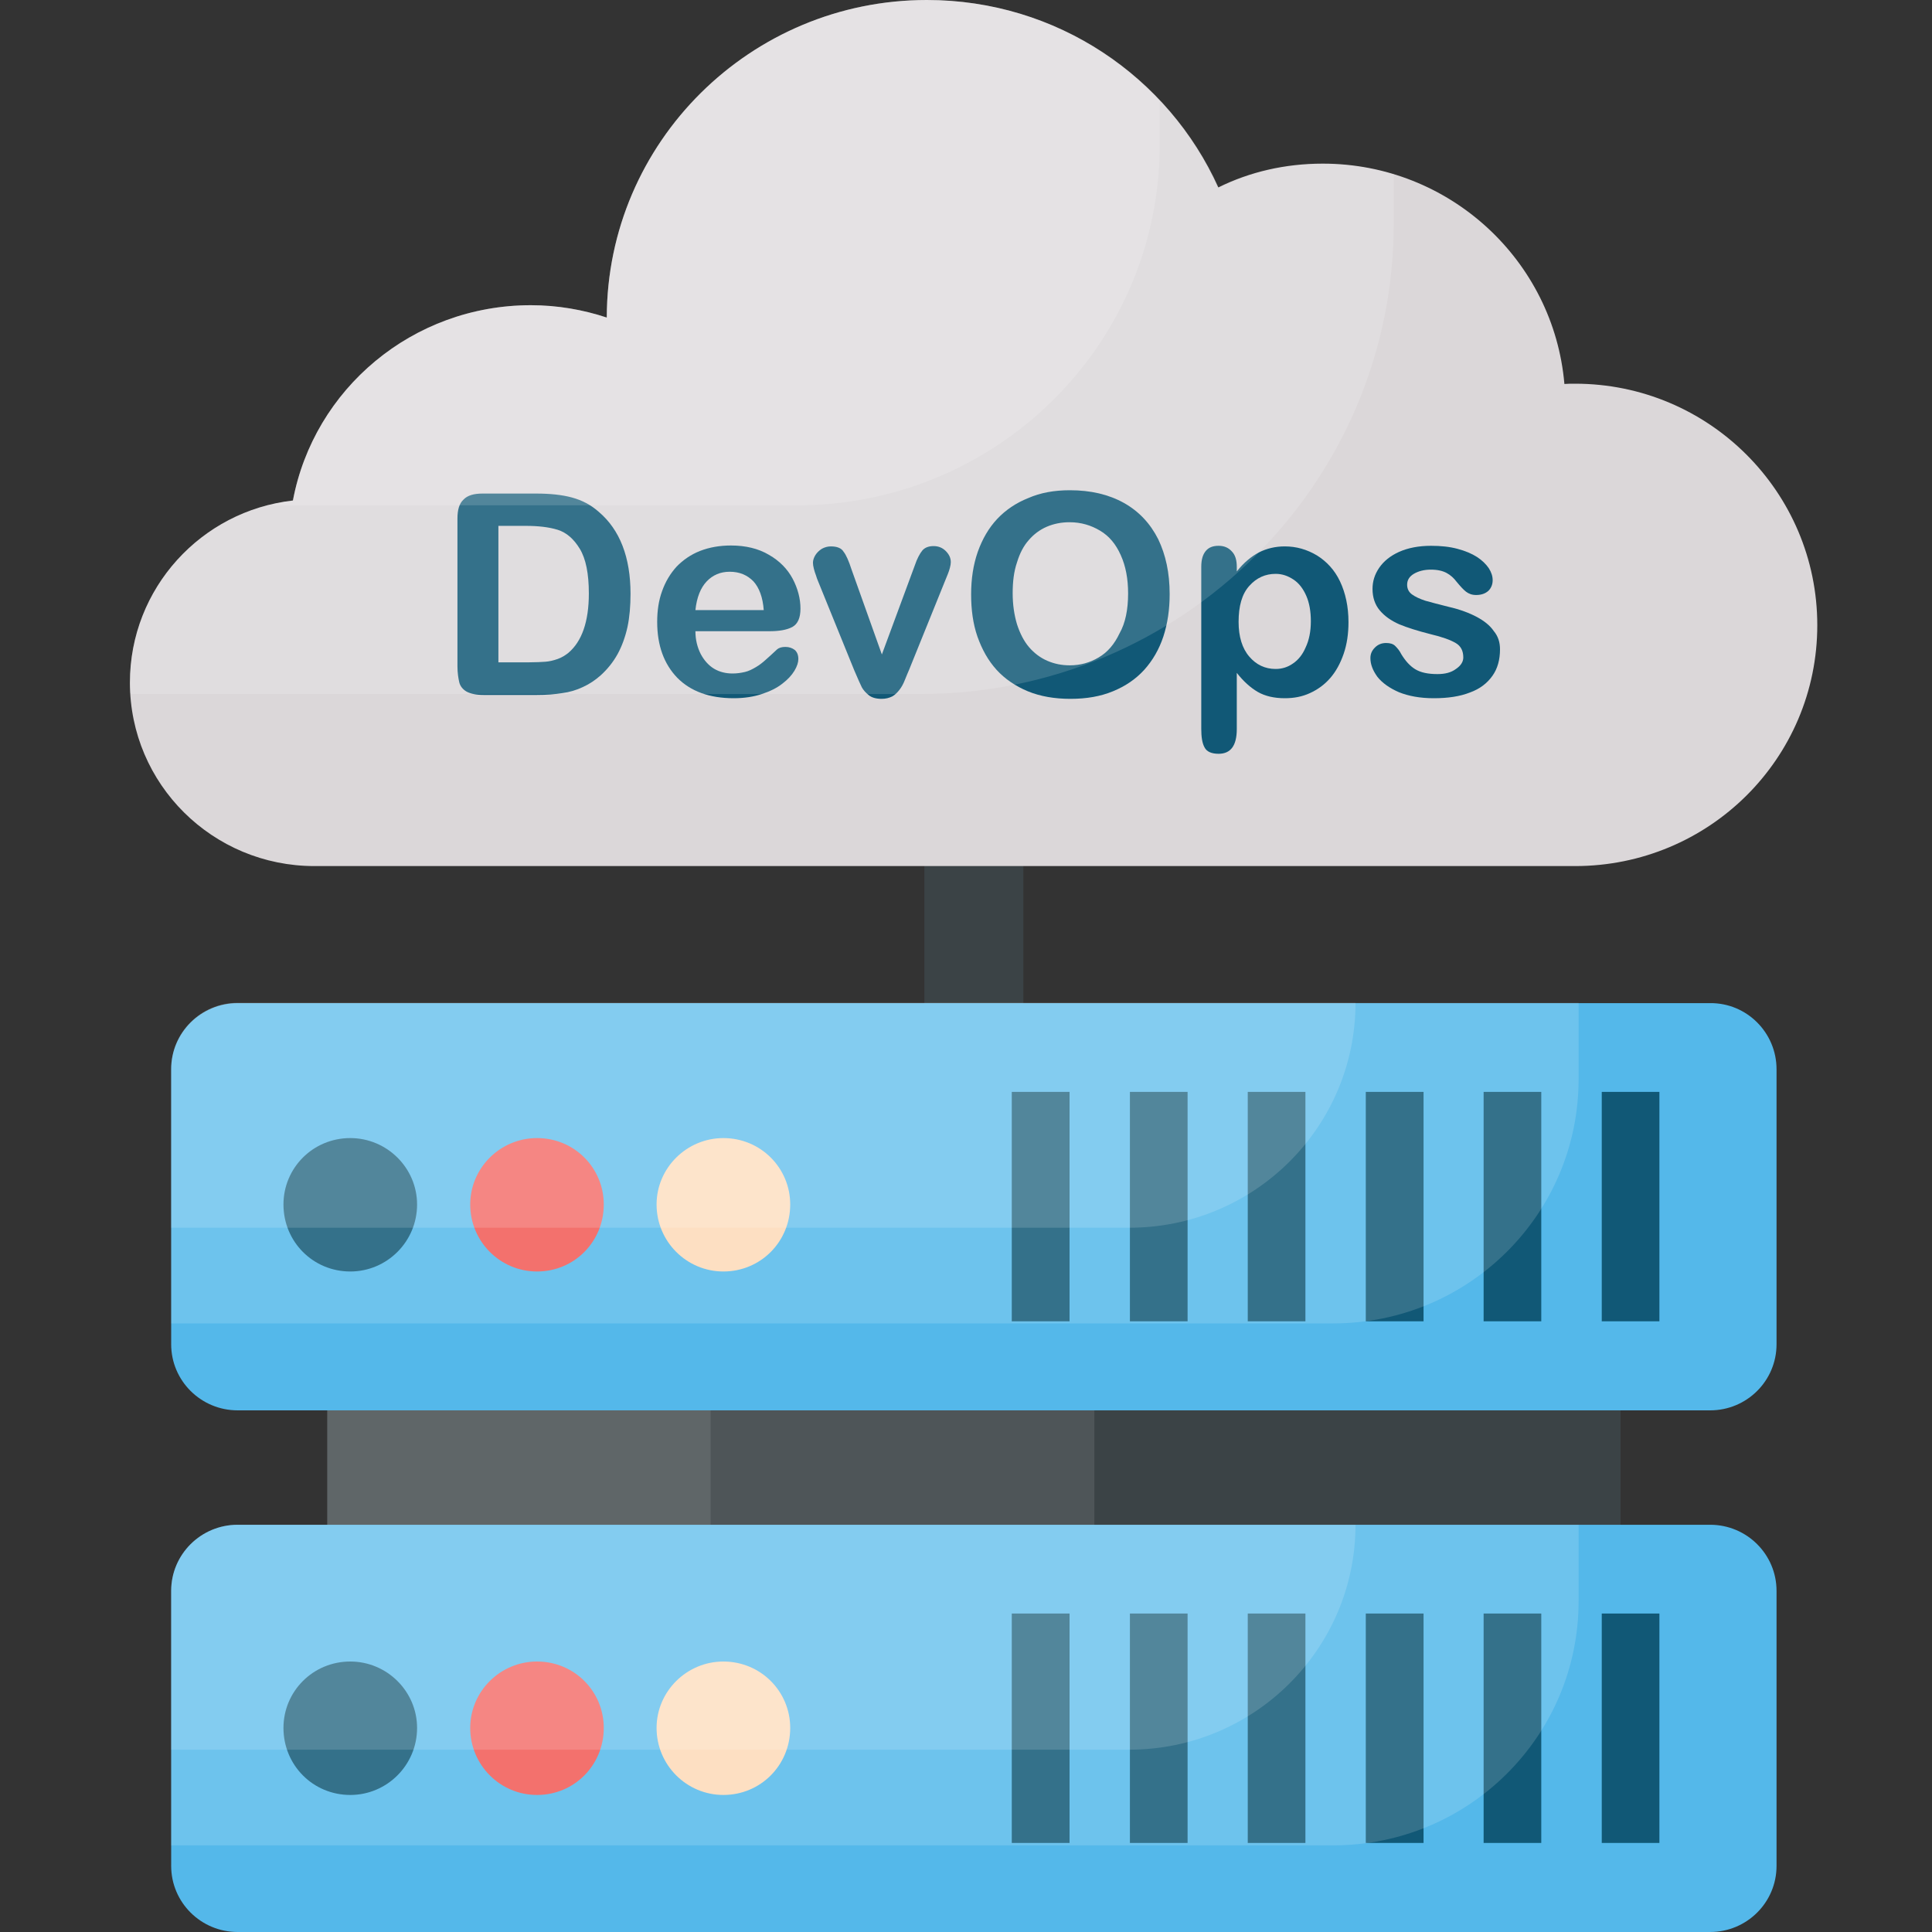
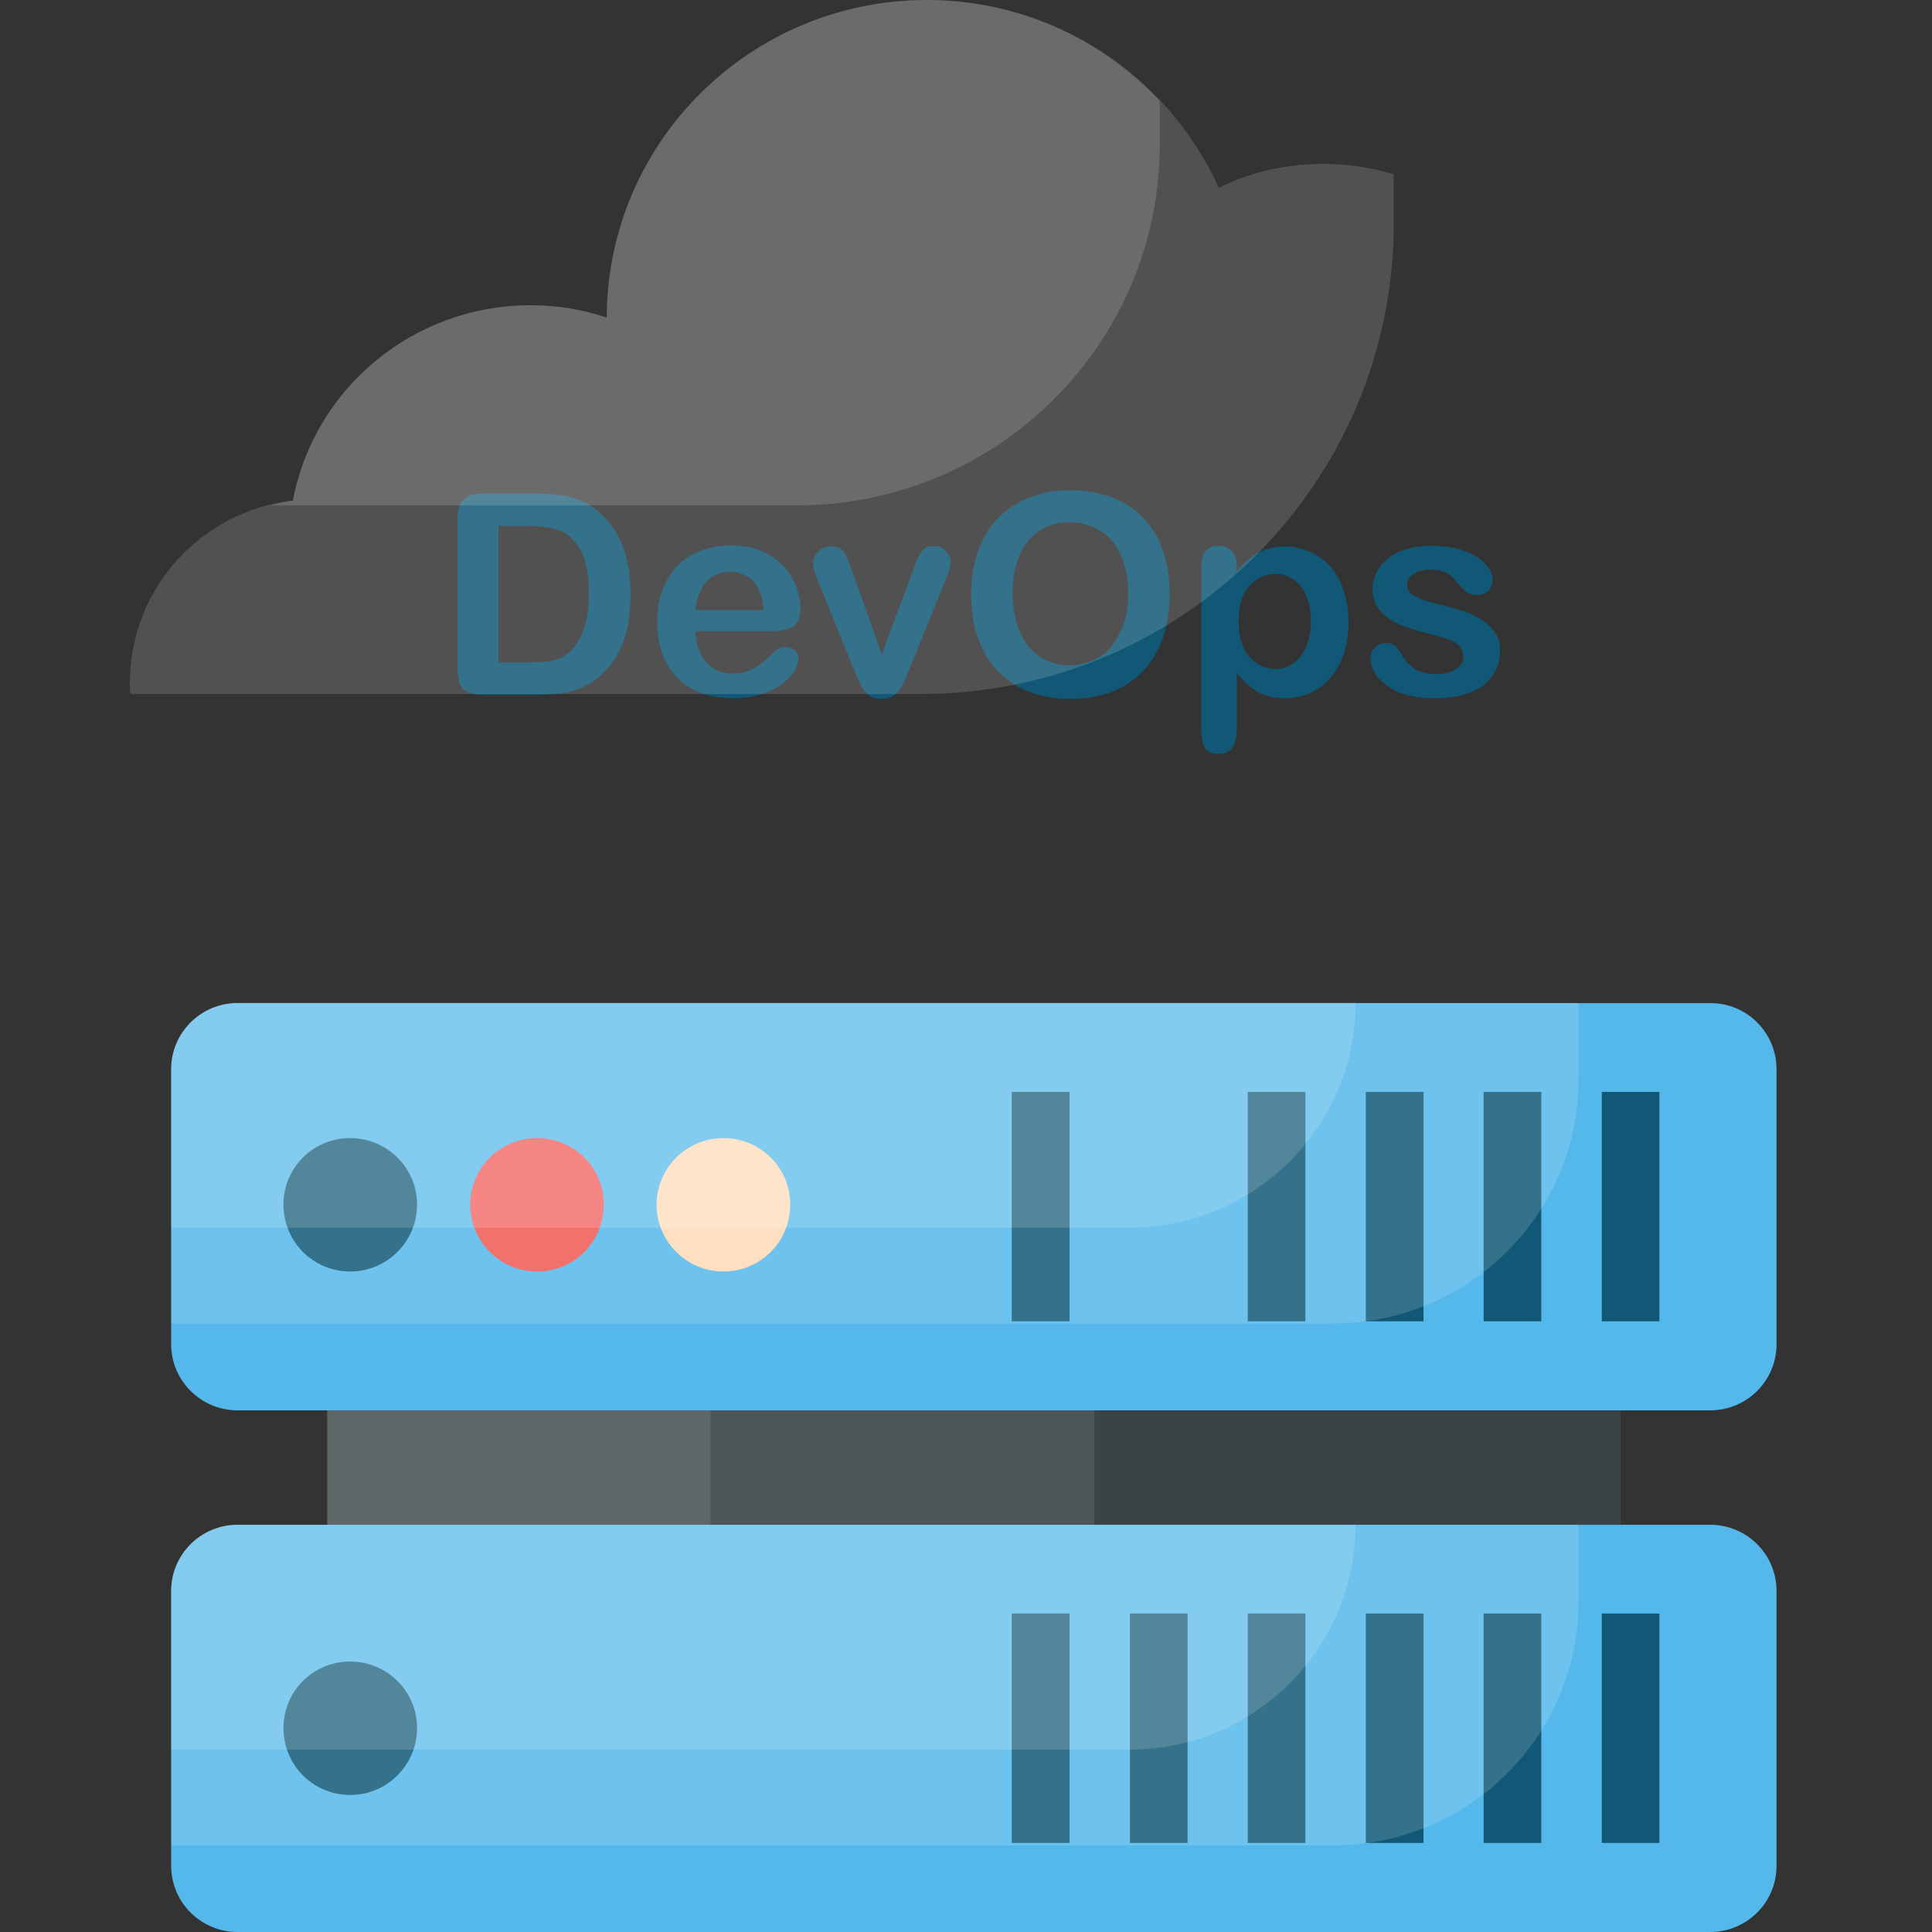
<svg xmlns="http://www.w3.org/2000/svg" width="100" zoomAndPan="magnify" viewBox="0 0 75 75" height="100" preserveAspectRatio="xMidYMid meet" version="1.0">
  <rect x="0" y="0" width="75" height="75" fill="#333333" stroke="none" />
  <defs>
    <clipPath id="63f06de6f2">
      <path d="M 5 0 L 70.688 0 L 70.688 34 L 5 34 Z M 5 0 " clip-rule="nonzero" />
    </clipPath>
  </defs>
-   <path fill="#3b4346" d="M 35.883 27.938 L 39.727 27.938 L 39.727 48.188 L 35.883 48.188 Z M 35.883 27.938 " fill-opacity="1" fill-rule="nonzero" />
  <g clip-path="url(#63f06de6f2)">
-     <path fill="#dbd7d9" d="M 5.043 26.496 C 5.043 30.445 8.258 33.621 12.207 33.621 L 61.141 33.621 C 66.34 33.621 70.547 29.449 70.547 24.27 C 70.547 19.102 66.34 14.895 61.141 14.895 C 61 14.895 60.859 14.895 60.73 14.906 C 60.316 10.113 56.273 6.352 51.348 6.352 C 49.898 6.352 48.52 6.668 47.293 7.277 C 45.359 2.988 41.035 0 35.98 0 C 29.133 0 23.566 5.52 23.555 12.328 C 22.637 12.023 21.637 11.848 20.609 11.848 C 16.012 11.848 12.184 15.105 11.371 19.43 C 7.812 19.828 5.043 22.84 5.043 26.496 Z M 5.043 26.496 " fill-opacity="1" fill-rule="nonzero" />
-   </g>
+     </g>
  <path fill="#115876" d="M 18.734 19.16 L 20.809 19.16 C 21.352 19.16 21.812 19.207 22.199 19.312 C 22.59 19.418 22.934 19.594 23.25 19.875 C 24.062 20.566 24.477 21.633 24.477 23.051 C 24.477 23.52 24.441 23.953 24.359 24.34 C 24.273 24.727 24.145 25.078 23.98 25.383 C 23.805 25.699 23.59 25.969 23.32 26.215 C 23.109 26.402 22.883 26.555 22.625 26.672 C 22.379 26.789 22.105 26.871 21.824 26.906 C 21.543 26.953 21.211 26.977 20.848 26.977 L 18.77 26.977 C 18.477 26.977 18.266 26.93 18.113 26.848 C 17.969 26.766 17.863 26.637 17.828 26.484 C 17.793 26.332 17.758 26.121 17.758 25.863 L 17.758 20.133 C 17.758 19.793 17.828 19.547 17.992 19.395 C 18.148 19.23 18.395 19.16 18.734 19.16 Z M 19.348 20.414 L 19.348 25.711 L 20.551 25.711 C 20.809 25.711 21.023 25.699 21.176 25.688 C 21.328 25.676 21.48 25.641 21.648 25.582 C 21.812 25.523 21.941 25.441 22.059 25.348 C 22.59 24.902 22.859 24.129 22.859 23.039 C 22.859 22.266 22.742 21.691 22.508 21.305 C 22.273 20.918 21.988 20.672 21.648 20.566 C 21.305 20.461 20.895 20.414 20.398 20.414 Z M 19.348 20.414 " fill-opacity="1" fill-rule="nonzero" />
  <path fill="#115876" d="M 29.863 24.504 L 26.996 24.504 C 26.996 24.832 27.07 25.125 27.199 25.383 C 27.328 25.629 27.504 25.828 27.715 25.957 C 27.93 26.086 28.176 26.145 28.438 26.145 C 28.613 26.145 28.766 26.121 28.918 26.086 C 29.07 26.051 29.203 25.98 29.344 25.898 C 29.484 25.816 29.602 25.723 29.719 25.617 C 29.84 25.512 29.98 25.383 30.168 25.207 C 30.238 25.148 30.344 25.113 30.488 25.113 C 30.641 25.113 30.758 25.16 30.852 25.23 C 30.945 25.312 30.992 25.43 30.992 25.582 C 30.992 25.711 30.945 25.863 30.84 26.039 C 30.734 26.215 30.582 26.379 30.367 26.543 C 30.156 26.707 29.898 26.836 29.578 26.941 C 29.262 27.047 28.895 27.105 28.484 27.105 C 27.539 27.105 26.809 26.836 26.289 26.309 C 25.773 25.77 25.512 25.055 25.512 24.141 C 25.512 23.707 25.57 23.309 25.703 22.945 C 25.832 22.582 26.02 22.266 26.266 21.996 C 26.516 21.738 26.82 21.527 27.176 21.387 C 27.539 21.246 27.941 21.176 28.375 21.176 C 28.941 21.176 29.438 21.293 29.852 21.539 C 30.262 21.773 30.57 22.09 30.77 22.465 C 30.969 22.84 31.074 23.238 31.074 23.625 C 31.074 23.988 30.969 24.223 30.758 24.34 C 30.535 24.457 30.238 24.504 29.863 24.504 Z M 26.996 23.684 L 29.648 23.684 C 29.613 23.191 29.473 22.816 29.25 22.57 C 29.012 22.324 28.707 22.195 28.328 22.195 C 27.965 22.195 27.668 22.324 27.434 22.57 C 27.199 22.816 27.047 23.191 26.996 23.684 Z M 26.996 23.684 " fill-opacity="1" fill-rule="nonzero" />
  <path fill="#115876" d="M 33.055 22.102 L 34.234 25.406 L 35.508 21.961 C 35.602 21.68 35.707 21.492 35.801 21.375 C 35.895 21.258 36.051 21.199 36.238 21.199 C 36.426 21.199 36.578 21.258 36.711 21.387 C 36.84 21.516 36.91 21.656 36.91 21.82 C 36.91 21.879 36.898 21.961 36.875 22.043 C 36.852 22.125 36.828 22.207 36.793 22.289 C 36.758 22.371 36.723 22.453 36.688 22.547 L 35.285 26.016 C 35.246 26.109 35.188 26.238 35.129 26.391 C 35.07 26.543 35 26.672 34.918 26.777 C 34.836 26.883 34.742 26.977 34.637 27.035 C 34.516 27.094 34.387 27.129 34.223 27.129 C 34.012 27.129 33.844 27.082 33.727 26.988 C 33.609 26.895 33.516 26.789 33.457 26.684 C 33.398 26.566 33.305 26.355 33.16 26.016 L 31.77 22.594 C 31.734 22.512 31.699 22.418 31.676 22.336 C 31.641 22.254 31.617 22.16 31.594 22.078 C 31.57 21.984 31.559 21.914 31.559 21.844 C 31.559 21.75 31.594 21.645 31.652 21.551 C 31.711 21.457 31.793 21.375 31.902 21.305 C 32.008 21.246 32.125 21.211 32.254 21.211 C 32.5 21.211 32.668 21.281 32.75 21.422 C 32.844 21.539 32.949 21.773 33.055 22.102 Z M 33.055 22.102 " fill-opacity="1" fill-rule="nonzero" />
  <path fill="#115876" d="M 41.531 19.031 C 42.344 19.031 43.039 19.195 43.629 19.523 C 44.215 19.852 44.652 20.32 44.961 20.93 C 45.254 21.539 45.406 22.242 45.406 23.062 C 45.406 23.672 45.324 24.211 45.16 24.715 C 44.996 25.207 44.746 25.641 44.418 26.004 C 44.086 26.367 43.688 26.637 43.203 26.836 C 42.719 27.035 42.18 27.129 41.555 27.129 C 40.941 27.129 40.387 27.035 39.902 26.836 C 39.422 26.637 39.008 26.355 38.688 26.004 C 38.359 25.641 38.125 25.219 37.945 24.715 C 37.77 24.211 37.699 23.66 37.699 23.074 C 37.699 22.477 37.781 21.926 37.957 21.422 C 38.137 20.918 38.383 20.496 38.711 20.145 C 39.043 19.793 39.445 19.523 39.914 19.336 C 40.398 19.125 40.93 19.031 41.531 19.031 Z M 43.793 23.039 C 43.793 22.465 43.699 21.973 43.508 21.551 C 43.32 21.129 43.062 20.812 42.707 20.602 C 42.355 20.391 41.965 20.273 41.52 20.273 C 41.199 20.273 40.906 20.332 40.633 20.449 C 40.363 20.566 40.129 20.742 39.938 20.965 C 39.738 21.188 39.586 21.48 39.48 21.832 C 39.359 22.184 39.312 22.582 39.312 23.027 C 39.312 23.473 39.371 23.871 39.48 24.234 C 39.598 24.598 39.75 24.891 39.949 25.125 C 40.152 25.359 40.387 25.535 40.656 25.652 C 40.93 25.77 41.211 25.828 41.531 25.828 C 41.941 25.828 42.309 25.723 42.648 25.523 C 42.992 25.324 43.262 25.008 43.461 24.586 C 43.688 24.188 43.793 23.66 43.793 23.039 Z M 43.793 23.039 " fill-opacity="1" fill-rule="nonzero" />
  <path fill="#115876" d="M 48.012 22.008 L 48.012 22.184 C 48.281 21.844 48.578 21.598 48.871 21.445 C 49.168 21.293 49.508 21.211 49.875 21.211 C 50.32 21.211 50.734 21.328 51.125 21.562 C 51.5 21.797 51.809 22.125 52.02 22.57 C 52.23 23.016 52.348 23.543 52.348 24.152 C 52.348 24.598 52.289 25.008 52.16 25.383 C 52.031 25.758 51.855 26.074 51.641 26.32 C 51.43 26.566 51.16 26.766 50.852 26.906 C 50.547 27.047 50.227 27.105 49.875 27.105 C 49.461 27.105 49.109 27.023 48.824 26.859 C 48.543 26.695 48.27 26.449 48.012 26.121 L 48.012 28.301 C 48.012 28.945 47.777 29.262 47.305 29.262 C 47.035 29.262 46.844 29.18 46.762 29.016 C 46.668 28.852 46.633 28.605 46.633 28.289 L 46.633 22.008 C 46.633 21.727 46.691 21.527 46.809 21.387 C 46.926 21.246 47.094 21.188 47.305 21.188 C 47.516 21.188 47.684 21.258 47.812 21.398 C 47.953 21.539 48.012 21.738 48.012 22.008 Z M 50.887 24.117 C 50.887 23.73 50.828 23.402 50.711 23.133 C 50.594 22.863 50.43 22.641 50.215 22.5 C 50.004 22.359 49.781 22.277 49.52 22.277 C 49.121 22.277 48.777 22.43 48.496 22.746 C 48.211 23.062 48.082 23.531 48.082 24.141 C 48.082 24.715 48.223 25.172 48.496 25.488 C 48.766 25.805 49.109 25.969 49.52 25.969 C 49.77 25.969 49.992 25.898 50.191 25.758 C 50.402 25.617 50.57 25.406 50.688 25.125 C 50.816 24.855 50.887 24.516 50.887 24.117 Z M 50.887 24.117 " fill-opacity="1" fill-rule="nonzero" />
  <path fill="#115876" d="M 58.23 25.207 C 58.23 25.605 58.137 25.957 57.934 26.238 C 57.734 26.52 57.453 26.742 57.062 26.883 C 56.676 27.035 56.215 27.105 55.66 27.105 C 55.129 27.105 54.684 27.023 54.305 26.871 C 53.93 26.707 53.656 26.508 53.469 26.273 C 53.293 26.027 53.199 25.793 53.199 25.547 C 53.199 25.383 53.258 25.254 53.375 25.137 C 53.492 25.02 53.633 24.961 53.809 24.961 C 53.965 24.961 54.082 24.996 54.164 25.078 C 54.246 25.16 54.328 25.254 54.398 25.395 C 54.555 25.652 54.73 25.852 54.941 25.98 C 55.152 26.109 55.438 26.168 55.801 26.168 C 56.098 26.168 56.332 26.109 56.52 25.969 C 56.711 25.84 56.805 25.688 56.805 25.523 C 56.805 25.266 56.711 25.078 56.508 24.961 C 56.309 24.844 55.992 24.727 55.543 24.621 C 55.035 24.492 54.625 24.363 54.316 24.234 C 54 24.094 53.75 23.918 53.562 23.695 C 53.375 23.473 53.281 23.191 53.281 22.863 C 53.281 22.57 53.363 22.301 53.539 22.043 C 53.715 21.785 53.977 21.574 54.316 21.422 C 54.66 21.27 55.07 21.188 55.555 21.188 C 55.934 21.188 56.273 21.223 56.578 21.305 C 56.887 21.387 57.133 21.492 57.336 21.621 C 57.535 21.75 57.688 21.902 57.793 22.055 C 57.898 22.219 57.945 22.371 57.945 22.523 C 57.945 22.688 57.887 22.828 57.781 22.934 C 57.664 23.039 57.512 23.098 57.301 23.098 C 57.145 23.098 57.016 23.051 56.91 22.969 C 56.805 22.887 56.688 22.758 56.543 22.582 C 56.438 22.441 56.309 22.324 56.156 22.242 C 56.004 22.16 55.801 22.113 55.543 22.113 C 55.285 22.113 55.059 22.172 54.883 22.277 C 54.707 22.383 54.625 22.523 54.625 22.699 C 54.625 22.852 54.684 22.98 54.812 23.074 C 54.941 23.168 55.117 23.25 55.332 23.32 C 55.543 23.379 55.848 23.461 56.227 23.555 C 56.688 23.66 57.051 23.801 57.336 23.953 C 57.617 24.105 57.84 24.281 57.984 24.492 C 58.16 24.703 58.23 24.938 58.23 25.207 Z M 58.23 25.207 " fill-opacity="1" fill-rule="nonzero" />
  <path fill="#ffffff" d="M 54.117 6.773 C 53.246 6.504 52.324 6.363 51.371 6.363 C 49.922 6.363 48.543 6.68 47.316 7.289 C 45.359 2.988 41.035 0 35.98 0 C 29.133 0 23.566 5.52 23.555 12.328 C 22.637 12.023 21.637 11.848 20.609 11.848 C 16.012 11.848 12.184 15.105 11.371 19.43 C 7.68 19.852 4.84 23.074 5.055 26.906 C 5.066 26.918 5.078 26.93 5.09 26.941 L 35.73 26.941 C 45.879 26.941 54.105 18.762 54.105 8.672 L 54.105 6.773 Z M 54.117 6.773 " fill-opacity="0.149" fill-rule="nonzero" />
  <path fill="#ffffff" d="M 45.008 3.902 C 42.742 1.512 39.562 0 35.98 0 C 29.133 0 23.566 5.52 23.555 12.328 C 22.637 12.023 21.637 11.848 20.609 11.848 C 16.012 11.848 12.184 15.105 11.371 19.43 C 11.062 19.465 10.77 19.547 10.484 19.617 L 30.945 19.617 C 38.711 19.617 45.02 13.348 45.02 5.625 L 45.02 3.902 Z M 45.008 3.902 " fill-opacity="0.149" fill-rule="nonzero" />
  <path fill="#3b4346" d="M 12.703 53.039 L 62.91 53.039 L 62.91 60.902 L 12.703 60.902 Z M 12.703 53.039 " fill-opacity="1" fill-rule="nonzero" />
  <path fill="#ffffff" d="M 12.703 53.039 L 42.484 53.039 L 42.484 60.902 L 12.703 60.902 Z M 12.703 53.039 " fill-opacity="0.098" fill-rule="nonzero" />
  <path fill="#ffffff" d="M 12.703 53.039 L 27.586 53.039 L 27.586 60.902 L 12.703 60.902 Z M 12.703 53.039 " fill-opacity="0.098" fill-rule="nonzero" />
  <path fill="#54b8ea" d="M 68.965 61.758 L 68.965 72.434 C 68.965 73.852 67.812 75 66.387 75 L 9.227 75 C 7.801 75 6.645 73.852 6.645 72.434 L 6.645 61.758 C 6.645 60.34 7.801 59.191 9.227 59.191 L 66.387 59.191 C 67.812 59.191 68.965 60.34 68.965 61.758 Z M 68.965 61.758 " fill-opacity="1" fill-rule="nonzero" />
  <path fill="#115876" d="M 16.191 67.078 C 16.191 68.52 15.023 69.68 13.598 69.68 C 12.148 69.68 11.004 68.52 11.004 67.078 C 11.004 65.66 12.148 64.5 13.598 64.5 C 15.023 64.5 16.191 65.66 16.191 67.078 Z M 16.191 67.078 " fill-opacity="1" fill-rule="nonzero" />
-   <path fill="#fdd9b7" d="M 25.488 67.078 C 25.488 68.52 26.656 69.68 28.082 69.68 C 29.531 69.68 30.676 68.52 30.676 67.078 C 30.676 65.66 29.531 64.5 28.082 64.5 C 26.656 64.5 25.488 65.66 25.488 67.078 Z M 25.488 67.078 " fill-opacity="1" fill-rule="nonzero" />
-   <path fill="#f15853" d="M 18.254 67.078 C 18.254 68.52 19.418 69.68 20.848 69.68 C 22.297 69.68 23.438 68.52 23.438 67.078 C 23.438 65.66 22.297 64.5 20.848 64.5 C 19.418 64.5 18.254 65.66 18.254 67.078 Z M 18.254 67.078 " fill-opacity="1" fill-rule="nonzero" />
  <path fill="#115876" d="M 62.18 62.637 L 64.418 62.637 L 64.418 71.543 L 62.18 71.543 Z M 62.18 62.637 " fill-opacity="1" fill-rule="nonzero" />
  <path fill="#115876" d="M 57.594 62.637 L 59.832 62.637 L 59.832 71.543 L 57.594 71.543 Z M 57.594 62.637 " fill-opacity="1" fill-rule="nonzero" />
  <path fill="#115876" d="M 53.02 62.637 L 55.262 62.637 L 55.262 71.543 L 53.02 71.543 Z M 53.02 62.637 " fill-opacity="1" fill-rule="nonzero" />
  <path fill="#115876" d="M 48.438 62.637 L 50.676 62.637 L 50.676 71.543 L 48.438 71.543 Z M 48.438 62.637 " fill-opacity="1" fill-rule="nonzero" />
  <path fill="#115876" d="M 43.863 62.637 L 46.102 62.637 L 46.102 71.543 L 43.863 71.543 Z M 43.863 62.637 " fill-opacity="1" fill-rule="nonzero" />
  <path fill="#115876" d="M 39.277 62.637 L 41.52 62.637 L 41.52 71.543 L 39.277 71.543 Z M 39.277 62.637 " fill-opacity="1" fill-rule="nonzero" />
  <path fill="#ffffff" d="M 61.281 59.191 L 9.227 59.191 C 7.801 59.191 6.645 60.34 6.645 61.758 L 6.645 71.637 L 51.746 71.637 C 57.016 71.637 61.281 67.395 61.281 62.156 Z M 61.281 59.191 " fill-opacity="0.149" fill-rule="nonzero" />
  <path fill="#ffffff" d="M 52.621 59.191 L 9.227 59.191 C 7.801 59.191 6.645 60.34 6.645 61.758 L 6.645 67.922 L 43.84 67.922 C 48.684 67.922 52.621 64.008 52.621 59.191 Z M 52.621 59.191 " fill-opacity="0.149" fill-rule="nonzero" />
  <path fill="#54b8ea" d="M 68.965 41.508 L 68.965 52.184 C 68.965 53.602 67.812 54.75 66.387 54.75 L 9.227 54.75 C 7.801 54.75 6.645 53.602 6.645 52.184 L 6.645 41.508 C 6.645 40.09 7.801 38.941 9.227 38.941 L 66.387 38.941 C 67.812 38.93 68.965 40.09 68.965 41.508 Z M 68.965 41.508 " fill-opacity="1" fill-rule="nonzero" />
  <path fill="#115876" d="M 16.191 46.758 C 16.191 48.199 15.023 49.359 13.598 49.359 C 12.148 49.359 11.004 48.199 11.004 46.758 C 11.004 45.34 12.148 44.18 13.598 44.18 C 15.023 44.18 16.191 45.34 16.191 46.758 Z M 16.191 46.758 " fill-opacity="1" fill-rule="nonzero" />
  <path fill="#fdd9b7" d="M 25.488 46.758 C 25.488 48.199 26.656 49.359 28.082 49.359 C 29.531 49.359 30.676 48.199 30.676 46.758 C 30.676 45.34 29.531 44.18 28.082 44.18 C 26.656 44.18 25.488 45.34 25.488 46.758 Z M 25.488 46.758 " fill-opacity="1" fill-rule="nonzero" />
  <path fill="#f15853" d="M 18.254 46.758 C 18.254 48.199 19.418 49.359 20.848 49.359 C 22.297 49.359 23.438 48.199 23.438 46.758 C 23.438 45.34 22.297 44.18 20.848 44.18 C 19.418 44.18 18.254 45.34 18.254 46.758 Z M 18.254 46.758 " fill-opacity="1" fill-rule="nonzero" />
  <path fill="#115876" d="M 62.18 42.387 L 64.418 42.387 L 64.418 51.293 L 62.18 51.293 Z M 62.18 42.387 " fill-opacity="1" fill-rule="nonzero" />
  <path fill="#115876" d="M 57.594 42.387 L 59.832 42.387 L 59.832 51.293 L 57.594 51.293 Z M 57.594 42.387 " fill-opacity="1" fill-rule="nonzero" />
  <path fill="#115876" d="M 53.02 42.387 L 55.262 42.387 L 55.262 51.293 L 53.02 51.293 Z M 53.02 42.387 " fill-opacity="1" fill-rule="nonzero" />
  <path fill="#115876" d="M 48.438 42.387 L 50.676 42.387 L 50.676 51.293 L 48.438 51.293 Z M 48.438 42.387 " fill-opacity="1" fill-rule="nonzero" />
-   <path fill="#115876" d="M 43.863 42.387 L 46.102 42.387 L 46.102 51.293 L 43.863 51.293 Z M 43.863 42.387 " fill-opacity="1" fill-rule="nonzero" />
-   <path fill="#115876" d="M 39.277 42.387 L 41.52 42.387 L 41.52 51.293 L 39.277 51.293 Z M 39.277 42.387 " fill-opacity="1" fill-rule="nonzero" />
+   <path fill="#115876" d="M 39.277 42.387 L 41.52 42.387 L 41.52 51.293 L 39.277 51.293 Z " fill-opacity="1" fill-rule="nonzero" />
  <path fill="#ffffff" d="M 61.281 38.93 L 9.227 38.93 C 7.801 38.93 6.645 40.078 6.645 41.496 L 6.645 51.375 L 51.746 51.375 C 57.016 51.375 61.281 47.133 61.281 41.895 Z M 61.281 38.93 " fill-opacity="0.149" fill-rule="nonzero" />
  <path fill="#ffffff" d="M 52.621 38.93 L 9.227 38.93 C 7.801 38.93 6.645 40.078 6.645 41.496 L 6.645 47.66 L 43.84 47.66 C 48.684 47.66 52.621 43.758 52.621 38.93 Z M 52.621 38.93 " fill-opacity="0.149" fill-rule="nonzero" />
</svg>